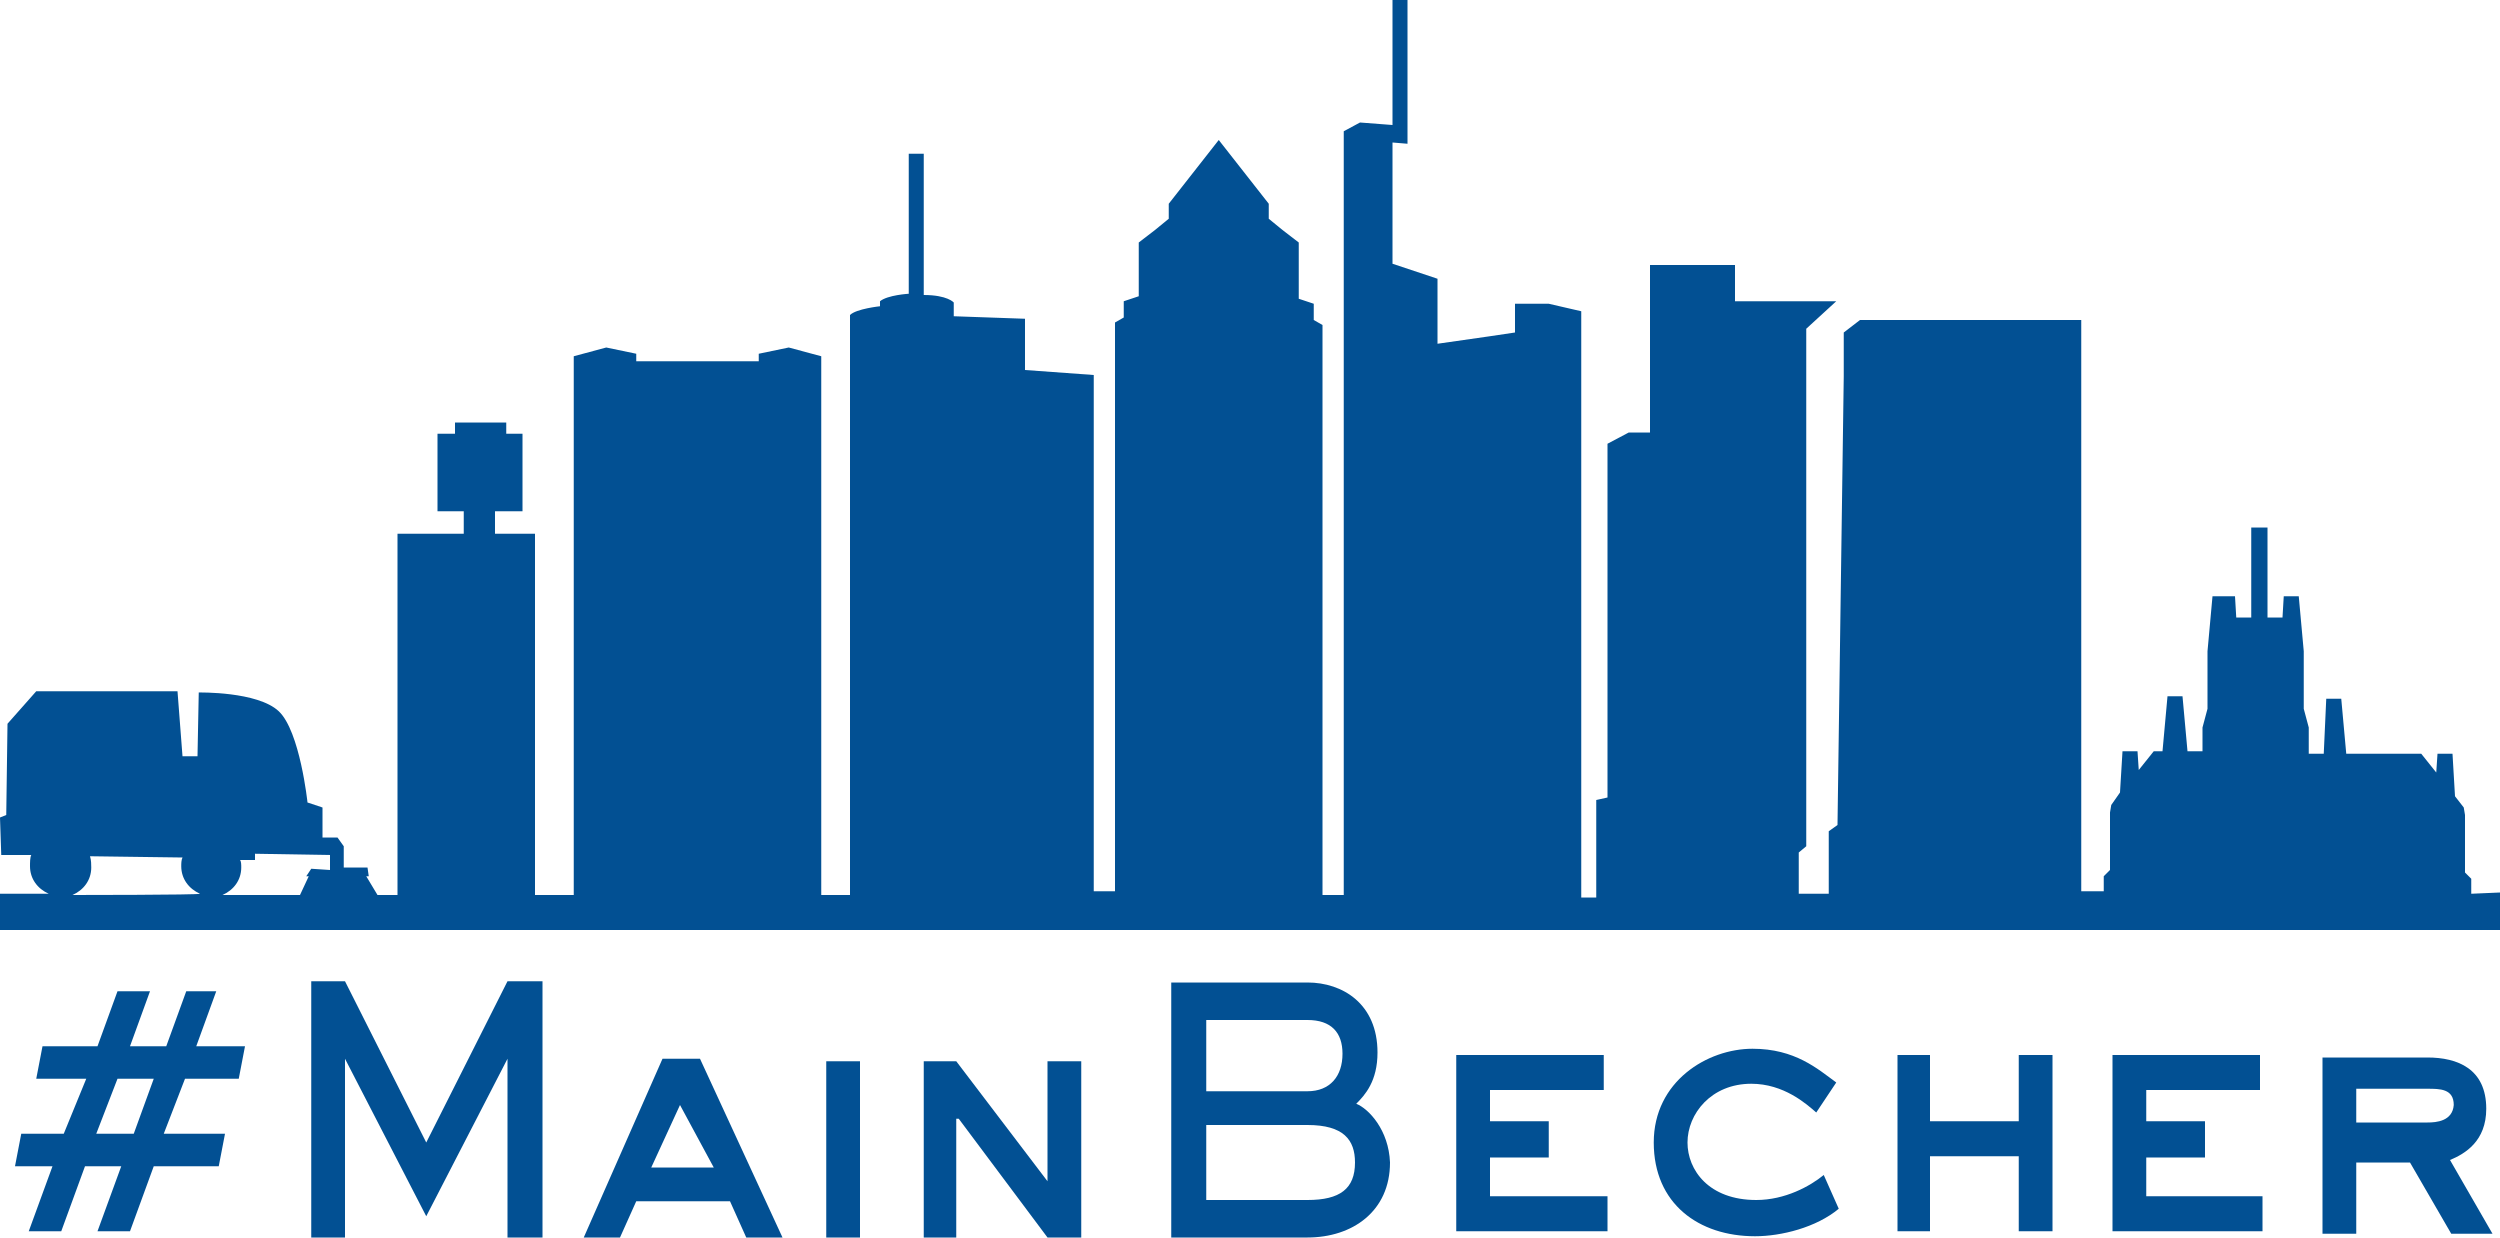
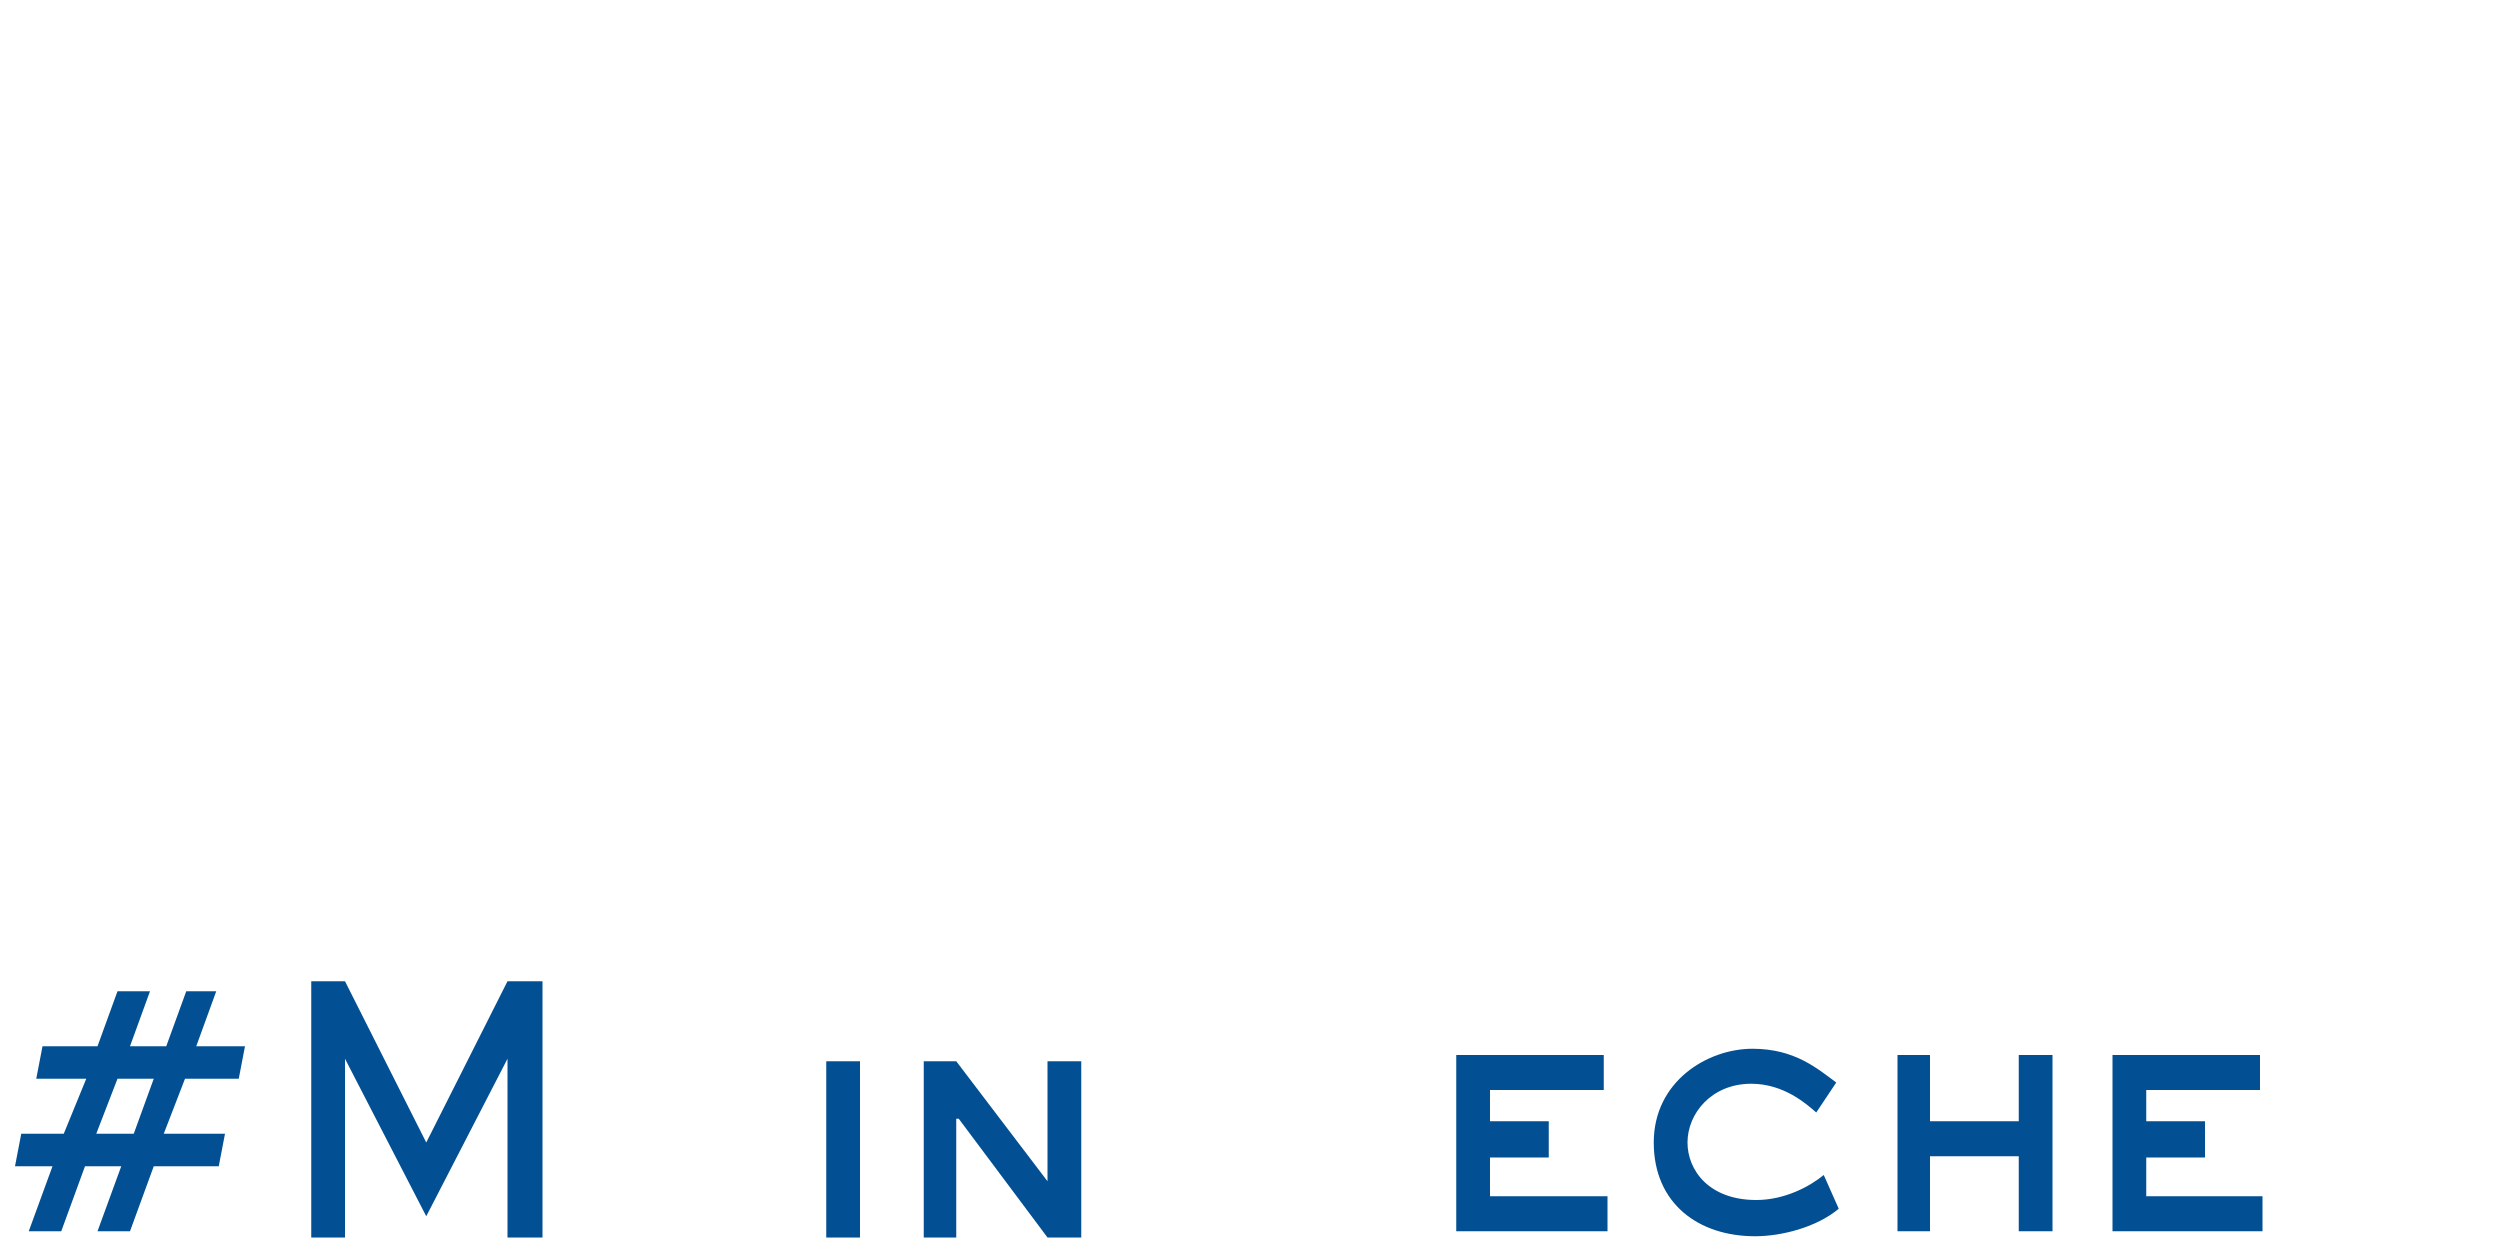
<svg xmlns="http://www.w3.org/2000/svg" version="1.1" id="Ebene_1" x="0px" y="0px" viewBox="0 0 200 99" style="enable-background:new 0 0 200 99;" xml:space="preserve">
  <style type="text/css">
	.st0{display:none;}
	.st1{display:inline;fill:#009EE3;}
	.st2{fill:#025093;}
</style>
  <g id="Fläche" class="st0">
-     <rect x="-48.2" y="-91.2" class="st1" width="283.5" height="280.3" />
-   </g>
+     </g>
  <g>
    <polygon class="st2" points="24.9,99 24.9,78.5 27.6,78.5 34.1,91.4 40.6,78.5 43.4,78.5 43.4,99 40.6,99 40.6,84.7 34.1,97.3    27.6,84.7 27.6,99  " />
    <path class="st2" d="M10.7,90.7h-3l1.7-4.4h2.9L10.7,90.7z M19.1,86.3l0.5-2.6h-3.9l1.6-4.4h-2.4l-1.6,4.4h-2.9l1.6-4.4H9.4   l-1.6,4.4H3.4l-0.5,2.6h4l-1.8,4.4H1.7l-0.5,2.6h3l-1.9,5.2h2.6l1.9-5.2h2.9l-1.9,5.2h2.6l1.9-5.2h5.2l0.5-2.6h-4.9l1.7-4.4H19.1z" />
    <g>
-       <path class="st2" d="M104.6,96h-8.1v-6h8.1c2.9,0,3.8,1.2,3.8,3C108.4,95.1,107.2,96,104.6,96 M96.5,81.6h8.1c1.9,0,2.8,1,2.8,2.7    c0,1.8-1,3-2.8,3h-8.1V81.6z M108.5,88.3c0.7-0.7,1.7-1.8,1.7-4.1c0-3.9-2.8-5.6-5.6-5.6H93.7V99h10.9c3.6,0,6.6-2.1,6.6-6    C111.1,90.4,109.5,88.7,108.5,88.3" />
-     </g>
+       </g>
    <rect x="66.1" y="84.9" class="st2" width="2.7" height="14.1" />
    <polygon class="st2" points="119.2,92.6 123.9,92.6 123.9,89.7 119.2,89.7 119.2,87.2 128.3,87.2 128.3,84.4 116.5,84.4    116.5,98.5 128.6,98.5 128.6,95.7 119.2,95.7  " />
    <polygon class="st2" points="83.8,94.5 83.8,94.5 76.5,84.9 73.9,84.9 73.9,99 76.5,99 76.5,89.5 76.7,89.5 83.8,99 86.5,99    86.5,84.9 83.8,84.9  " />
    <g>
-       <path class="st2" d="M194.2,89.8h-5.7v-2.7h5.7c1,0,2.1,0,2.1,1.3C196.2,89.7,194.9,89.8,194.2,89.8 M196,92.8    c1.2-0.5,2.9-1.5,2.9-4.1c0-3.2-2.3-4.1-4.7-4.1h-8.4v14.1h2.7v-5.7h4.3l3.3,5.7h3.3L196,92.8z" />
      <path class="st2" d="M140.5,96c-3.8,0-5.5-2.4-5.5-4.6c0-2.3,1.9-4.7,5.1-4.7c2.6,0,4.4,1.6,5.2,2.3l1.6-2.4    c-1.5-1.1-3.3-2.7-6.7-2.7c-3.6,0-7.9,2.6-7.9,7.5c0,4.9,3.6,7.5,8.1,7.5c2.1,0,4.9-0.7,6.7-2.2l-1.2-2.7    C144.8,94.9,142.8,96,140.5,96" />
    </g>
    <polygon class="st2" points="171.7,92.6 176.4,92.6 176.4,89.7 171.7,89.7 171.7,87.2 180.8,87.2 180.8,84.4 169,84.4 169,98.5    181,98.5 181,95.7 171.7,95.7  " />
    <polygon class="st2" points="161.5,89.7 154.4,89.7 154.4,84.4 151.8,84.4 151.8,98.5 154.4,98.5 154.4,92.5 161.5,92.5    161.5,98.5 164.2,98.5 164.2,84.4 161.5,84.4  " />
    <g>
-       <path class="st2" d="M24.9,69.5l-0.4,0.6h0.2l-0.7,1.5h-6.2c0.9-0.4,1.5-1.2,1.5-2.2c0-0.2,0-0.5-0.1-0.6h1.2v-0.5l6,0.1v0.2v0.9    v0.1L24.9,69.5z M5.8,71.6c0.9-0.4,1.5-1.2,1.5-2.2c0-0.2,0-0.6-0.1-0.9l7.4,0.1c-0.1,0.2-0.1,0.5-0.1,0.7c0,1,0.6,1.8,1.5,2.2    C15.9,71.6,5.8,71.6,5.8,71.6z M197.7,71.5v-1.2l-0.5-0.5v-4.6l-0.1-0.6l-0.7-0.9l-0.2-3.4h-1.2l-0.1,1.5l-1.2-1.5h-0.7h-1.9h-3.4    l-0.4-4.4h-0.6h-0.6l-0.2,4.4l0,0h-1.2v-2.1l-0.4-1.5v-4.6l-0.4-4.4h-0.6h-0.6l-0.1,1.7l0,0h-1.2v-7.2h-1.3v7.2h-1.2l0,0l-0.1-1.7    h-0.9H177l-0.4,4.4v4.6l-0.4,1.5v1.9h-1.2l-0.4-4.4h-0.6h-0.6l-0.4,4.4h-0.7l-1.2,1.5l-0.1-1.5h-1.2l-0.2,3.3l-0.7,1l-0.1,0.6v4.6    l-0.5,0.5v1.2h-1.8v-39v-2.2v-4.5h-17.7l-1.3,1v3.5L147,66l-0.7,0.5v5h-2.4v-3.3l0.6-0.5V42.2V42V26.3l2.4-2.2h-8.1v-2.9H132v13.4    h-1.7l-1.7,0.9v6.4v9v12.9l-0.9,0.2v7.8h-1.2V51.1V28.5v-3.6l-2.6-0.6h-2.7v2.3c0,0-3.3,0.5-6.2,0.9v-5.2l-3.6-1.2v-9.7l1.2,0.1V0    h-1.2v10l-2.6-0.2l-1.3,0.7v39.4v21.7h-1.7V50.4V26l-0.7-0.4v-1.3l-1.2-0.4v-4.5l-1.3-1l-1.1-0.9v-1.2l-4-5.1l-4,5.1v1.2l-1.1,0.9    l-1.3,1v4.3l-1.2,0.4v1.3l-0.7,0.4v35.8v9.7h-1.7v-7.3v-34L82,29.6v-4.1l-5.7-0.2v-1.1c0,0-0.5-0.6-2.4-0.6V12.3h-1.2v11.2    c0,0-1.7,0.1-2.3,0.6v0.4c0,0-1.9,0.2-2.4,0.7v46.4h-2.3V28.5l-2.6-0.7l-2.4,0.5v0.6h-4.9l0,0h-4.9v-0.6l-2.4-0.5l-2.6,0.7v43.1    h-1.8h-1.3V42.7h-3.2v-1.8h2.2v-6.2h-1.3v-0.9h-4.1v0.9H35v6.2h2.1v1.8h-5.3v28.9h-1.6l-0.9-1.5h0.2l-0.1-0.7h-1.9v-0.1v-0.9v-0.7    L27,67h-1.2v-1.2v-1.2l-1.2-0.4c0,0-0.6-5.7-2.3-7.3c-1.7-1.6-6.4-1.5-6.4-1.5l-0.1,5.1h-1.2l-0.4-5.2H2.9l-2.3,2.6l-0.1,7.3    L0,65.4l0.1,3h2.4c-0.1,0.2-0.1,0.6-0.1,0.9c0,1,0.6,1.8,1.5,2.2H0v2.9h72.9h0.2h93.6l0,0h1.3h32v-3L197.7,71.5L197.7,71.5z" />
-     </g>
-     <path class="st2" d="M52.1,93.4l2.3-5l2.7,5H52.1z M56,84.7h-3L46.7,99h2.9l1.3-2.9h7.5l1.3,2.9h2.9L56,84.7z" />
+       </g>
  </g>
</svg>